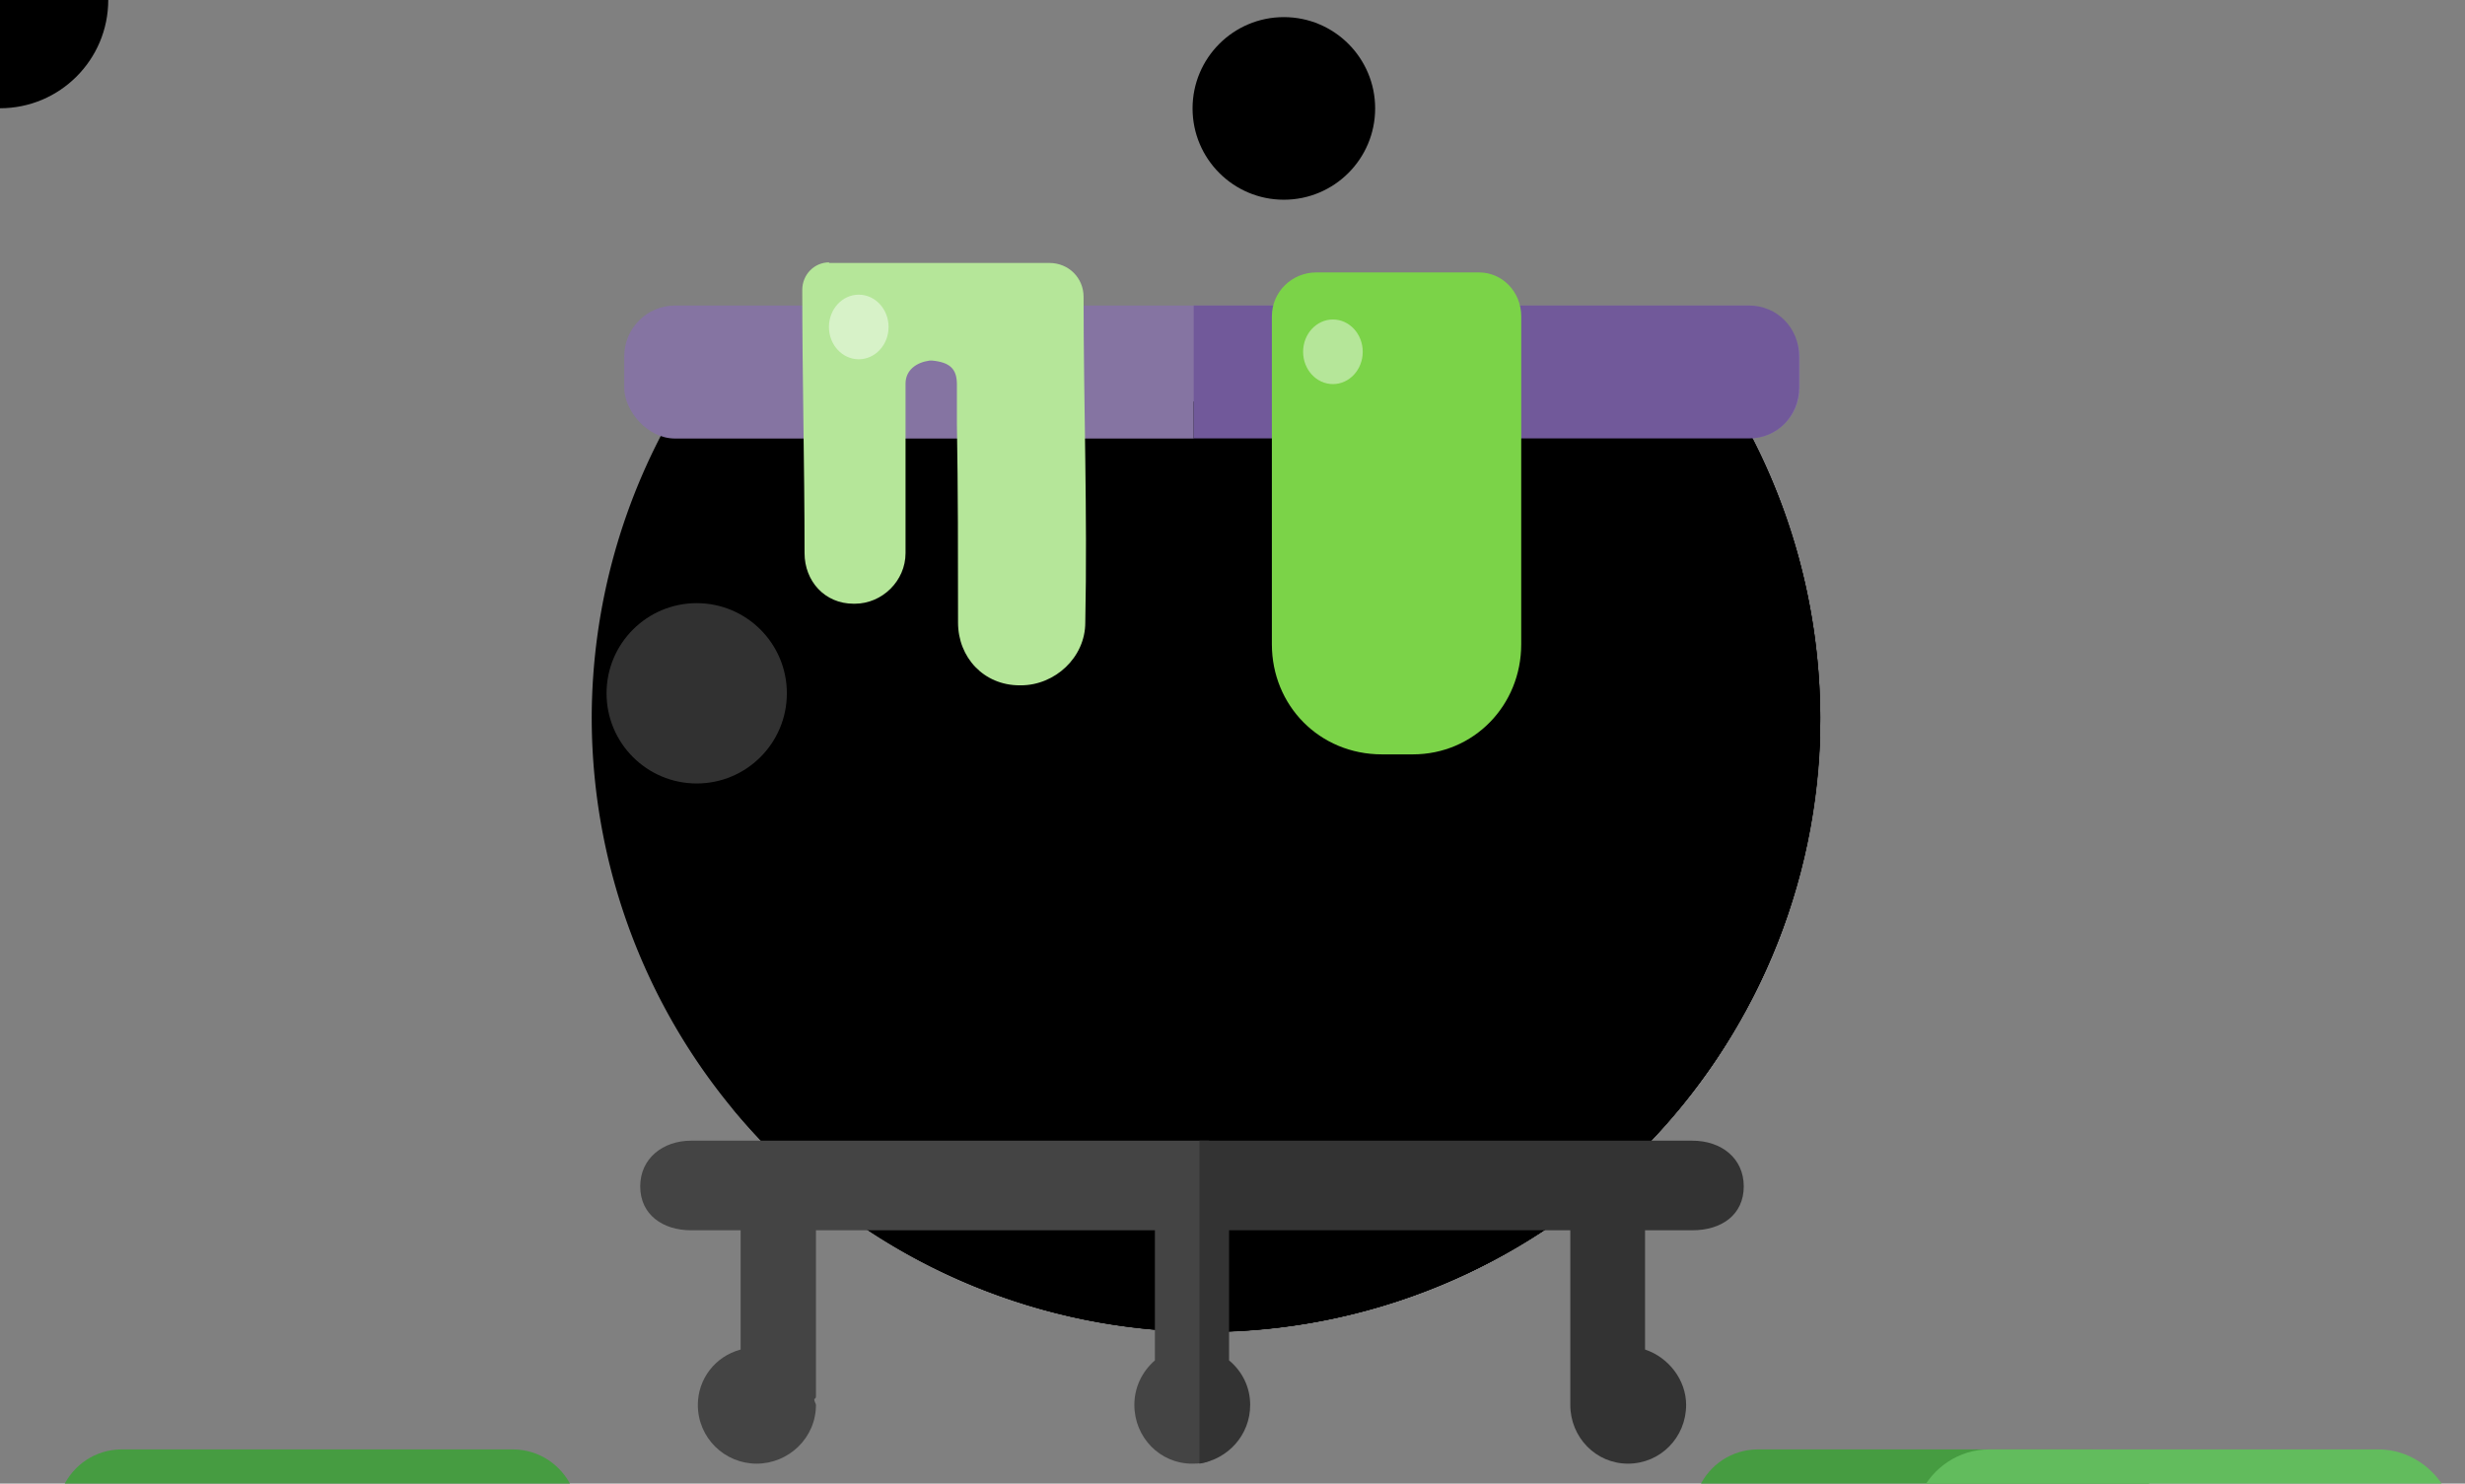
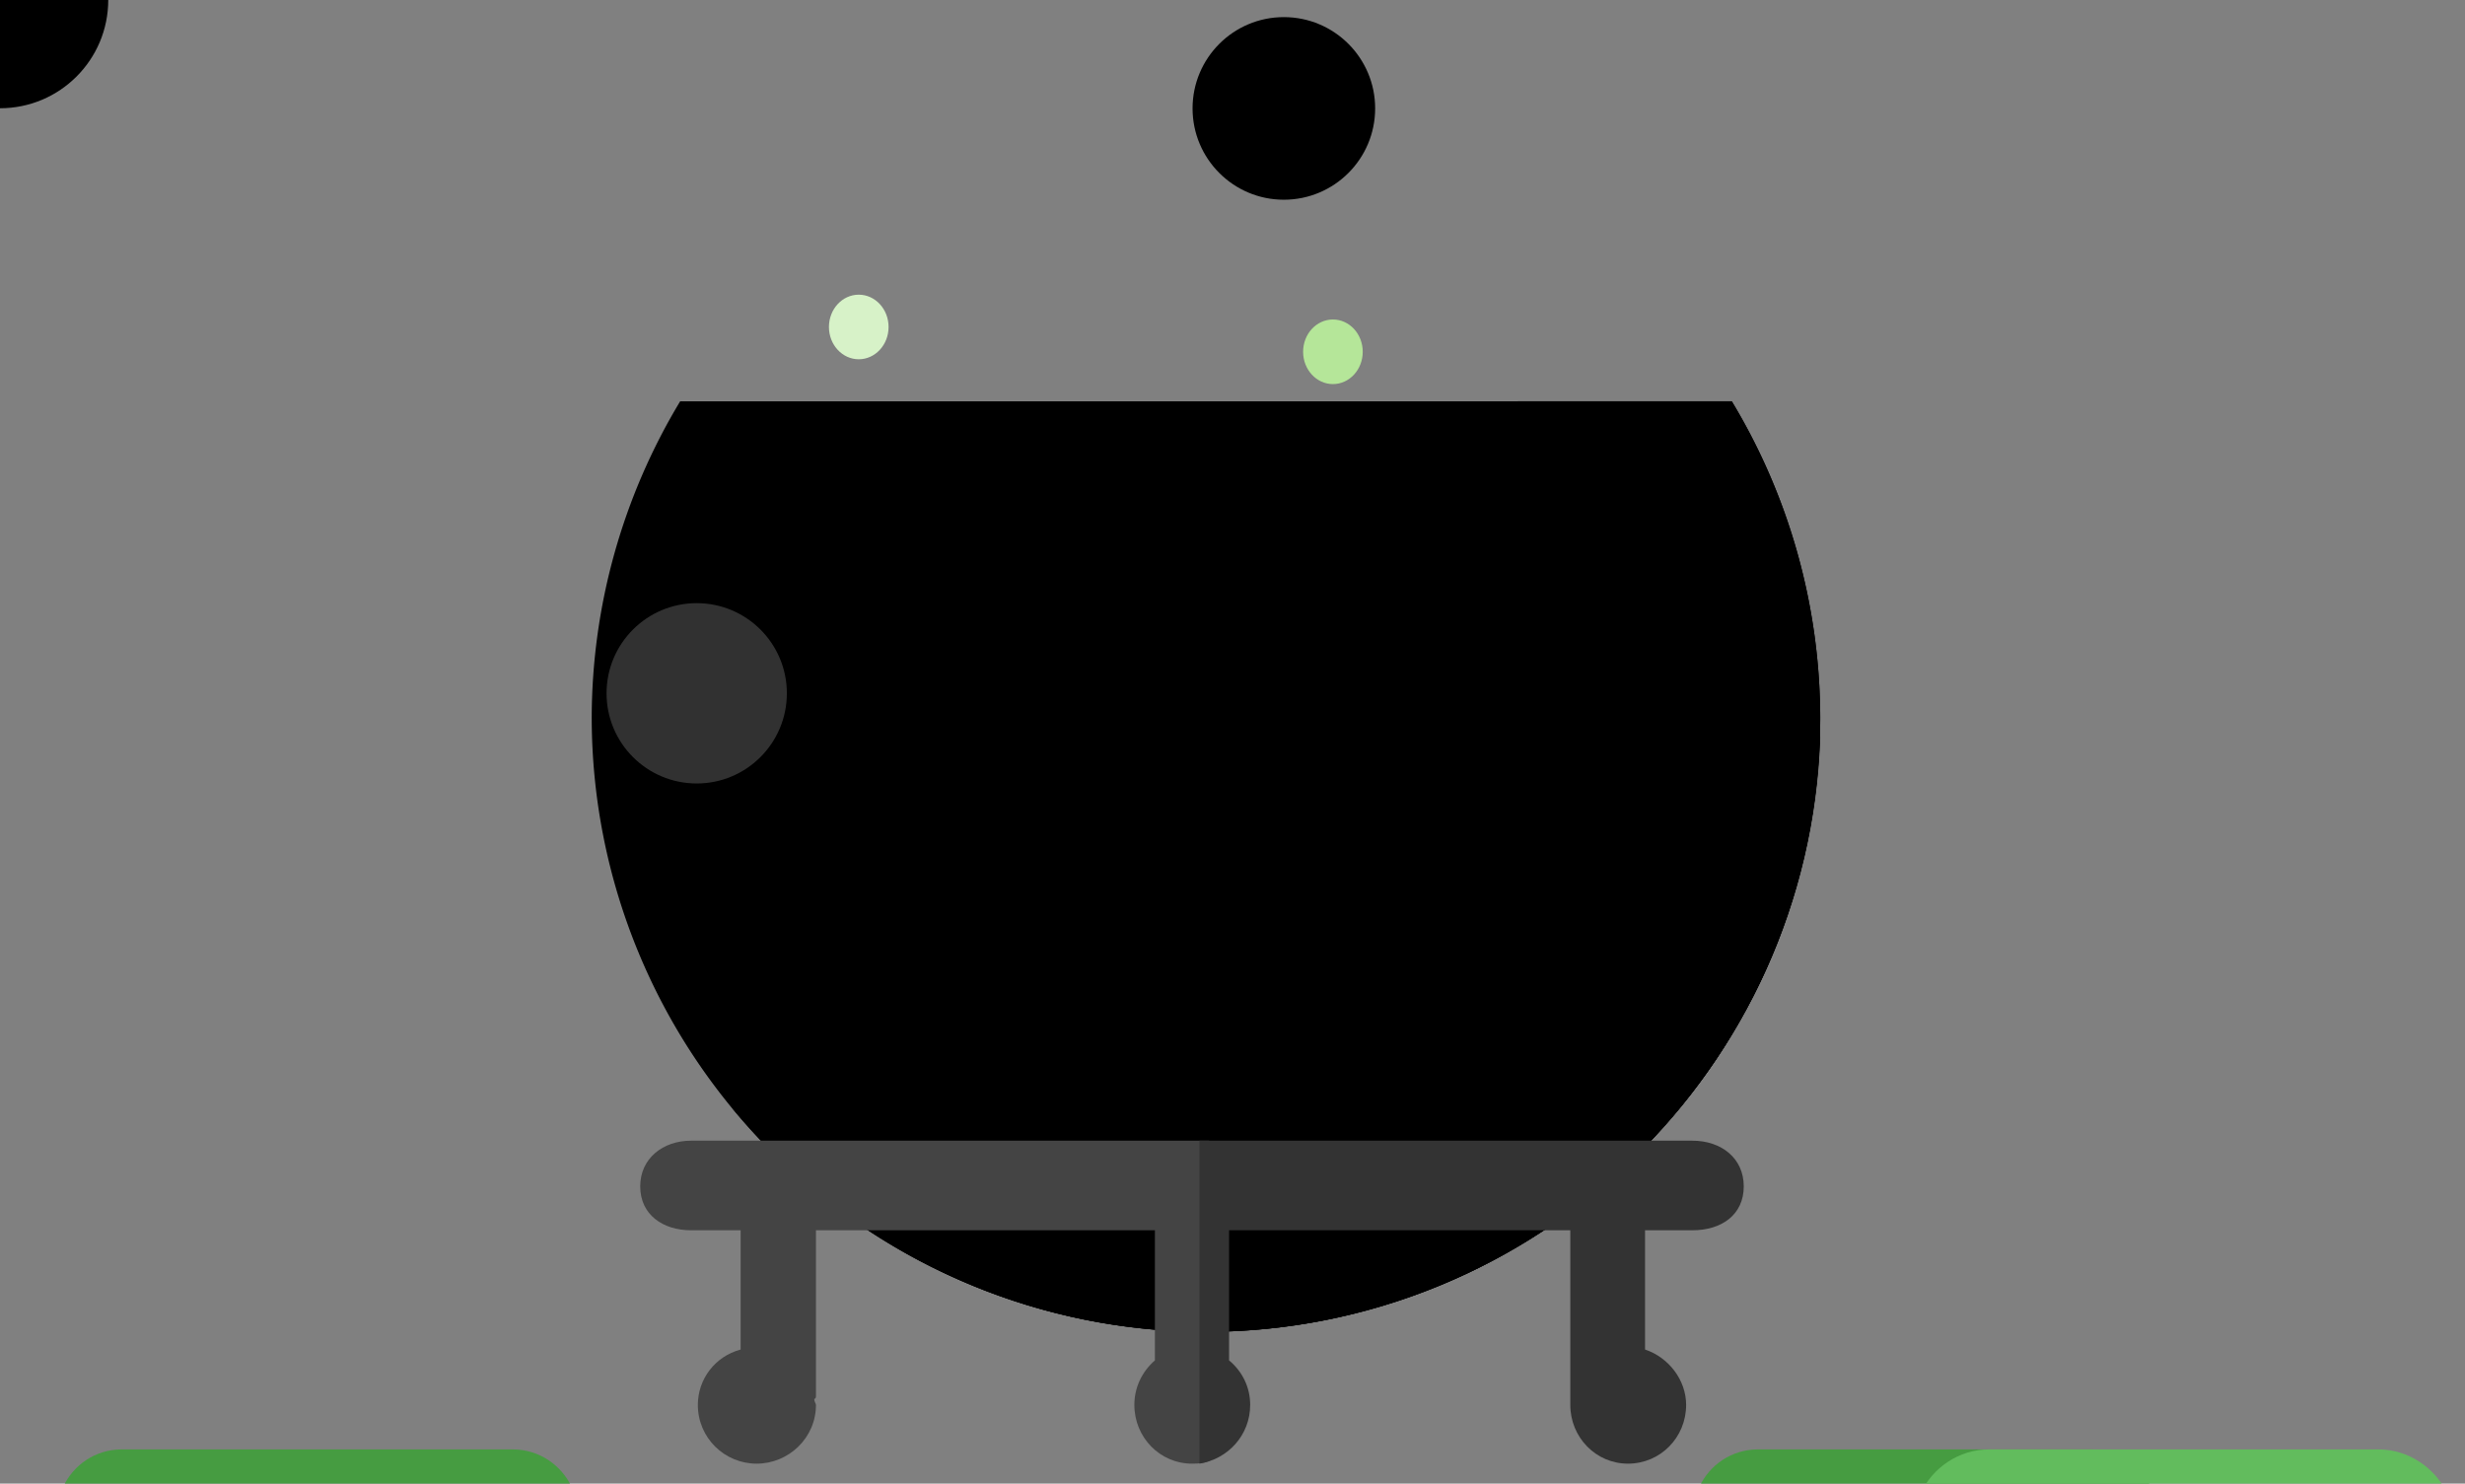
<svg xmlns="http://www.w3.org/2000/svg" width="432" height="260" viewBox="0 0 432 260">
  <rect x="0" y="0" width="432" height="260" fill="#808080" stroke="none" />
  <title>SVG Hexenkessel SMIL Animation</title>
  <desc>Glass bowl with cooking green fluid and bubbles</desc>
  <g>
    <circle r="18.97" fill="hsla(120,60%,50%,0.5)">
      <animateMotion dur="18s" repeatCount="indefinite" values="162,154; 162,-200" />
    </circle>
    <circle cx="225" cy="19" r="16" fill="hsla(120,60%,30%,0.5)">
      <animateMotion dur="20s" repeatCount="indefinite" values="0,160; 0,-200" />
    </circle>
    <circle cx="240" cy="98" r="13" fill="hsla(120,60%,30%,0.5)">
      <animateMotion dur="15s" repeatCount="indefinite" values="0,98; 0,-100" />
    </circle>
    <circle r="16" fill="hsla(120,70%,70%,0.5)">
      <animateMotion dur="15s" repeatCount="indefinite" values="343,113; 343,-113" />
    </circle>
    <circle r="8" fill="hsla(120,70%,70%,0.5)">
      <animateMotion dur="12s" repeatCount="indefinite" values="82,-300; 82,500" />
    </circle>
    <circle r="12" fill="hsla(120,70%,70%,0.5)">
      <animateMotion dur="20s" repeatCount="indefinite" values="400,-100; 400,500" />
    </circle>
    <circle r="8" fill="hsla(120,70%,90%,0.7)">
      <animateMotion dur="17s" repeatCount="indefinite" values="50,-200; 50,100" />
    </circle>
  </g>
  <path id="w1" fill="hsl(120,50%,40%)" d="m104 129.2c2 58 49.4 104 107.4 104 58 0 105.7-46 107.6-104 0 0-32.6 23.3-73.7 31-23.7 4.4-42.1-17-71.5-25.9-29.4-8.8-69.8-5-69.8-5z">
    <animate id="wave1" attributeName="d" dur="15000ms" repeatCount="indefinite" values="m104 129.2c2 58 49.4 104 107.4 104 58 0 105.7-46 107.6-104 0 0-32.6 23.3-73.7 31-23.7 4.4-42.1-17-71.5-25.9-29.4-8.8-69.8-5-69.8-5z; m103.9 129.2c1.9 58 49.4 104.1 107.4 104.2 58.1 0 105.7-46.1 107.6-104.2 0 0-33.8-8.5-74.9-.8-23.7 4.4-42.9 35.3-72.3 26.4-29.4-8.8-67.8-25.6-67.8-25.6z; m104 129.2c2 58 49.4 104 107.4 104 58 0 105.7-46 107.6-104 0 0-32.6 23.3-73.7 31-23.7 4.4-42.1-17-71.5-25.9-29.4-8.8-69.8-5-69.8-5z" />
  </path>
  <path id="w2" fill="hsl(120,50%,60%)" d="m103.9 129.2c1.9 58 49.4 104.1 107.4 104.2 58.1 0 105.7-46.1 107.6-104.2 0 0-33.8-8.5-74.9-.8-23.7 4.4-42.9 35.3-72.3 26.4-29.4-8.8-67.8-25.6-67.8-25.6z">
    <animate id="wave3" attributeName="d" dur="8000ms" repeatCount="indefinite" values="m103.9 129.2c1.9 58 49.4 104.1 107.4 104.2 58.1 0 105.7-46.1 107.6-104.2 0 0-33.8-8.5-74.9-.8-23.7 4.4-42.9 35.3-72.3 26.4-29.4-8.8-67.8-25.6-67.8-25.6z; m104 129.2c2 58 49.4 104 107.4 104 58 0 105.7-46 107.6-104 0 0-32.6 23.3-73.7 31-23.7 4.4-42.1-17-71.5-25.9-29.4-8.8-69.8-5-69.8-5z; m103.9 129.2c1.9 58 49.4 104.1 107.4 104.2 58.1 0 105.7-46.1 107.6-104.2 0 0-33.8-8.5-74.9-.8-23.7 4.4-42.9 35.3-72.3 26.4-29.4-8.8-67.8-25.6-67.8-25.6z" />
  </path>
  <path fill="hsla(270,80%,70%,0.3)" d="m119.2 70.33a107.7 107.7 0 0 0 -15.5 55.37 107.7 107.7 0 0 0 107.6 107.7 107.7 107.7 0 0 0 107.7 -107.7 107.7 107.7 0 0 0 -15.5 -55.37h-184.3z" />
-   <rect ry="8.917" height="23.31" width="206" y="53.54" x="109.4" fill="#8574a2" />
-   <path opacity="0.4" fill="hsla(270,80%,70%,0.3)" d="m209.2 70.33v163.1a107.7 107.7 0 0 0 2.1 0 107.7 107.7 0 0 0 107.7 -107.7 107.7 107.7 0 0 0 -15.5 -55.37h-94.3z" />
  <circle opacity=".2" cy="121.5" cx="122.1" r="15.8" fill="#f9f9f9" />
  <path fill="hsla(0,0%,100%,0.1)" d="m266 70.33a117 120.9 0 0 1 .2 5.16 117 120.9 0 0 1 -117 120.8 117 120.9 0 0 1 -20.8 -2 107.7 107.7 0 0 0 82.9 39.1 107.7 107.7 0 0 0 107.7 -107.7 107.7 107.7 0 0 0 -15.5 -55.37h-37.5z" />
-   <path fill="#71599a" d="m209.2 53.54v23.29h97.3c5 0 8.8-3.97 8.8-8.92v-5.46c0-4.94-3.8-8.91-8.8-8.91z" />
  <path fill="#444" d="m121.1 199.9c-4.9 0-8.9 3.1-8.9 8 0 5 4 7.7 8.9 7.7h8.7v20.9c-4.5 1.2-7.5 5.2-7.5 9.7 0 5.8 4.7 10.3 10.3 10.3s10.4-4.5 10.4-10.3c0-.2-.3-.6-.3-1 .3-.2.3-.3.3-.6v-29h59.4v22.8c-2.3 2-3.6 4.8-3.6 7.8 0 5.7 4.5 10.3 10.1 10.3 1.3 0 2.2-.1 3-.5v-56.1h-90.8z" />
  <path fill="#333" d="m210.2 199.9v56.6c5-.8 8.9-5 8.9-10.3 0-3-1.3-5.8-3.7-7.8v-22.8h59.8v29 1.6c0 5.7 4.5 10.3 10.1 10.3 5.7 0 10.2-4.6 10.2-10.3 0-4.3-3-8.3-7.2-9.7v-20.9h8.3c5.1 0 9-2.7 9-7.7 0-4.9-3.9-8-9-8h-86.4z" />
-   <path fill="#7bd348" d="m230.7 47.74c-4.3 0-7.8 3.41-7.8 7.7v19.85 37.61c0 10.7 8.3 19.3 19.3 19.3h5.4c10.7 0 19-8.6 19-19.3v-31.97-25.49c0-4.29-3.3-7.7-7.4-7.7h-28.5z" />
  <ellipse rx="5.225" ry="5.66" cy="61.65" cx="233.6" fill="#b5e699" />
-   <path fill="#b5e699" d="m145.3 45.98c-2.6 0-4.7 2.15-4.7 4.82 0 15.45.4 30.58.4 46.13 0 4.87 3.5 8.87 8.6 8.87h.2c4.8 0 8.9-4 8.9-8.87v-29.69c0-2.39 1.9-3.73 4.2-4.05h.5c3 .3 4.3 1.4 4.3 4.14v6.86c.2 11.59.2 23.14.2 34.91 0 6.1 4.5 11 10.8 11h.2c6 0 11.3-4.9 11.3-11 .4-19.3-.3-38.06-.3-57.09 0-3.3-2.6-5.93-6-5.93h-38.6z" />
  <ellipse rx="5.225" ry="5.66" cy="57.3" cx="150.5" fill="#d7f2c8" />
  <path fill="#469c41" d="m21.35 254c-4.6 0-8.5 2.7-10.3 6.6h89.15c-1.85-3.9-5.75-6.6-10.35-6.6h-68.5z" />
  <path fill="#469c41" d="m308.1 254c-4.6 0-8.5 2.7-10.3 6.6h79.2c-1.9-3.9-5.8-6.6-10.4-6.6z" />
  <path fill="#62bc5d" d="m348.6 254c-5.3 0-9.9 3.2-12 7.7h92.3c-2.2-4.5-6.8-7.7-12.1-7.7z" />
</svg>